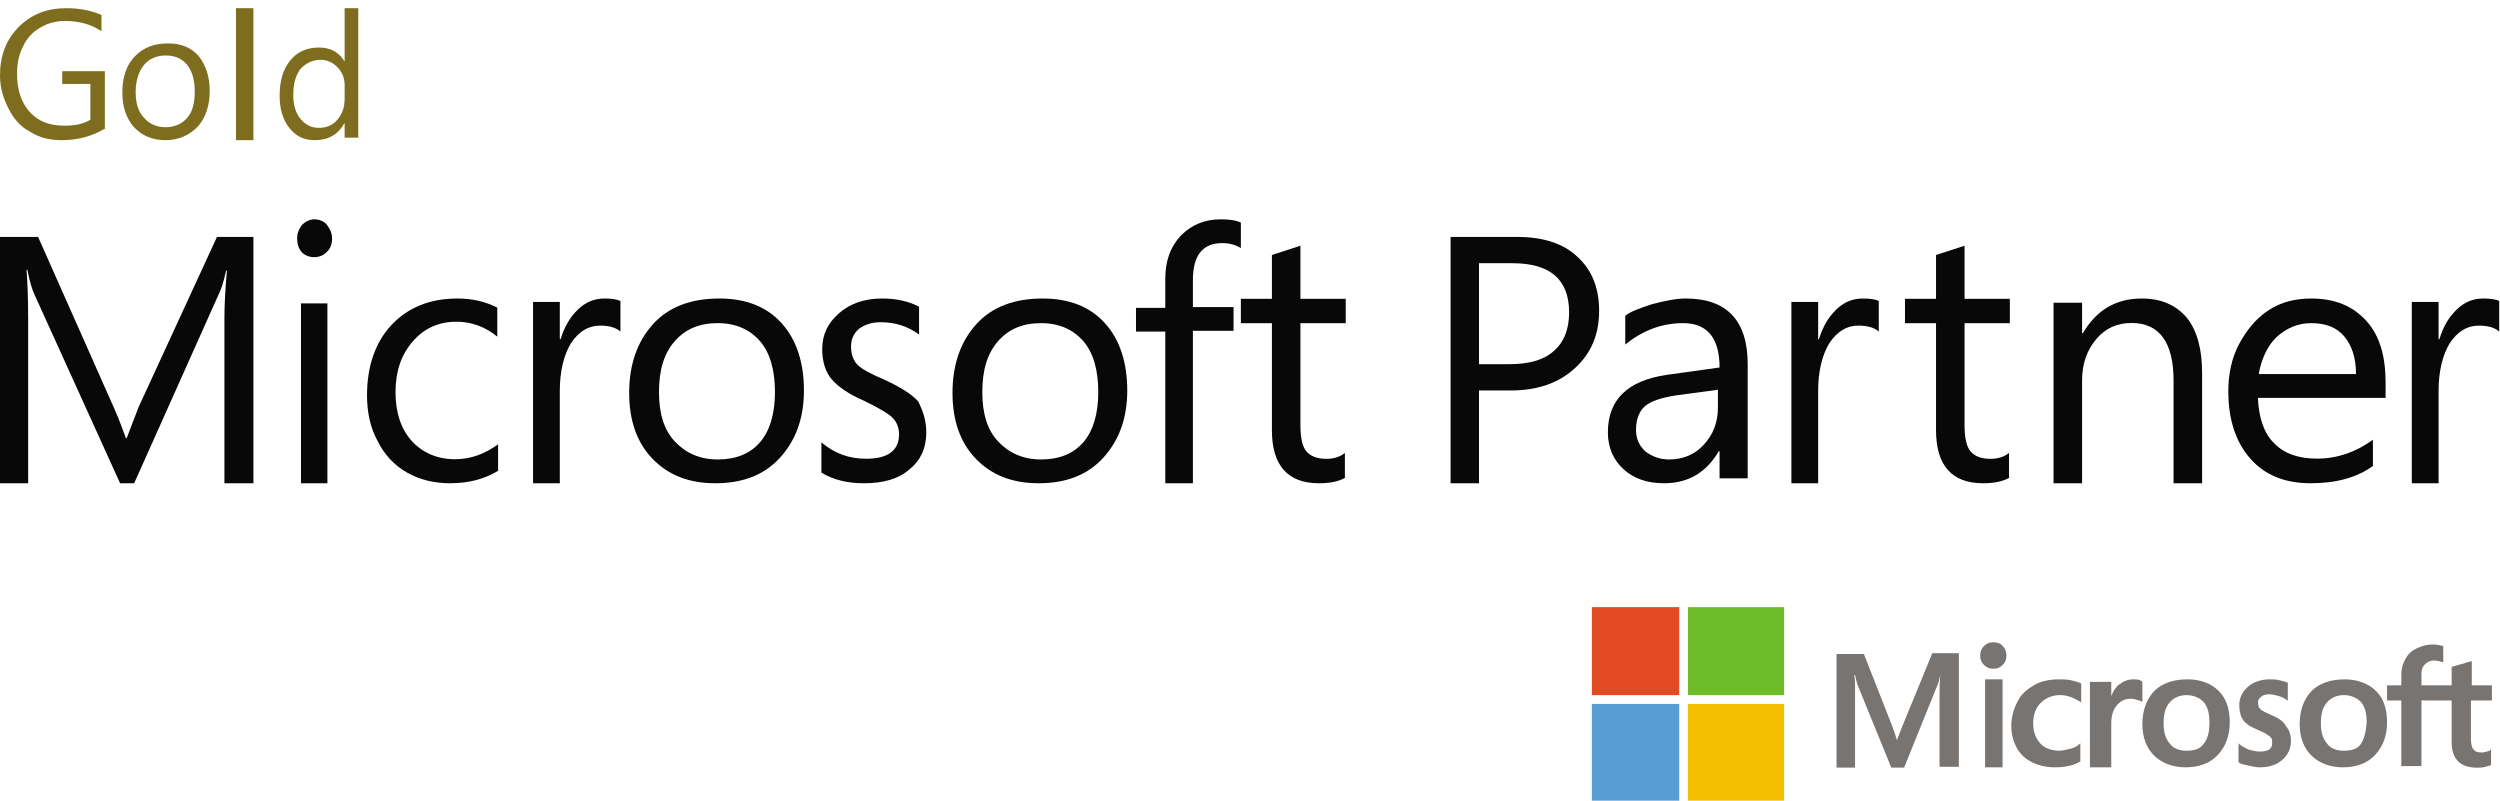
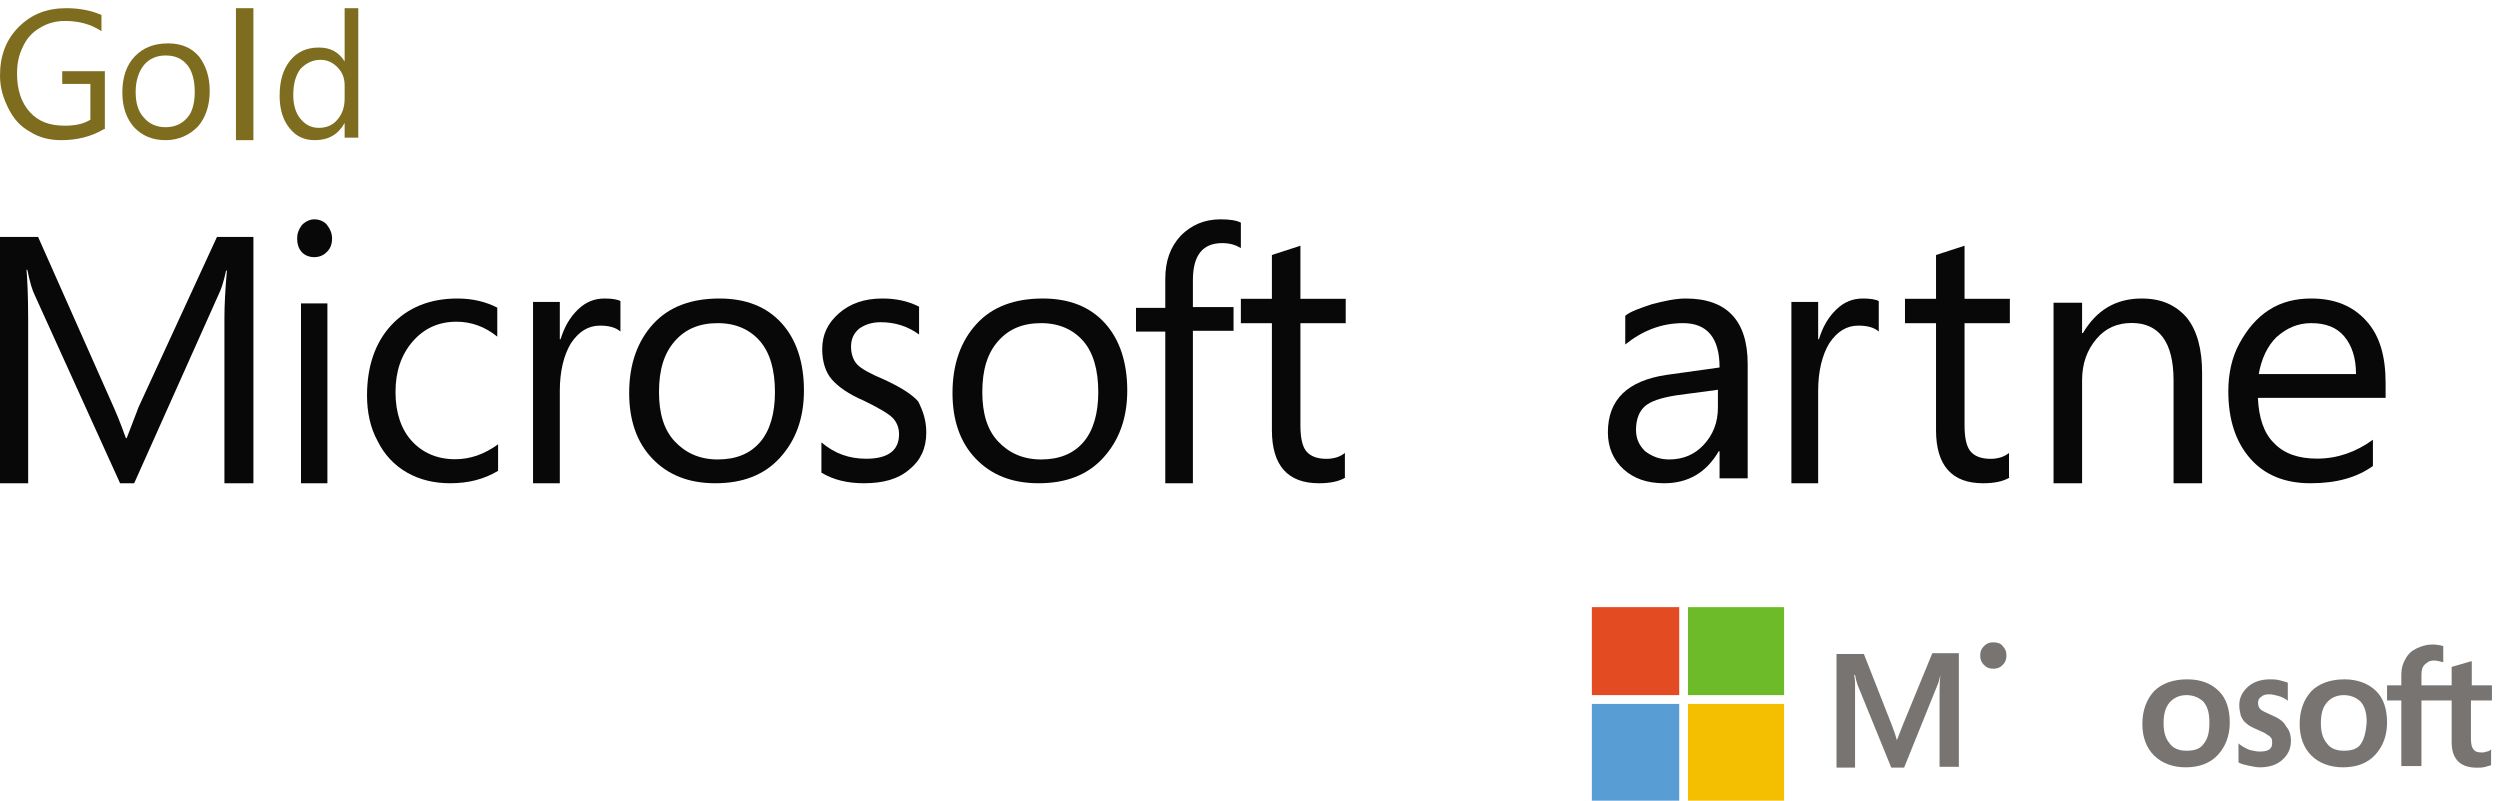
<svg xmlns="http://www.w3.org/2000/svg" width="156px" height="50px" viewBox="0 0 156 50" version="1.1">
  <title>logo</title>
  <desc>Created with Sketch.</desc>
  <g id="Page-1" stroke="none" stroke-width="1" fill="none" fill-rule="evenodd">
    <g id="logo" fill-rule="nonzero">
      <path d="M15.813,30.155 L14.004,30.155 L14.004,19.857 C14.004,19.037 14.056,18.064 14.159,16.885 L14.108,16.885 C13.953,17.602 13.798,18.064 13.643,18.371 L8.372,30.155 L7.493,30.155 L2.17,18.422 C2.015,18.115 1.86,17.602 1.705,16.834 L1.654,16.834 C1.705,17.449 1.757,18.422 1.757,19.857 L1.757,30.155 L0,30.155 L0,14.784 L2.377,14.784 L7.131,25.493 C7.493,26.313 7.7,26.928 7.855,27.337 L7.907,27.337 C8.268,26.364 8.527,25.749 8.63,25.442 L13.539,14.784 L15.813,14.784 L15.813,30.155" id="Path" fill="#080808" />
      <path d="M20.43,30.155 L18.782,30.155 L18.782,18.931 L20.43,18.931 L20.43,30.155 M20.721,14.893 C20.721,15.207 20.624,15.522 20.381,15.732 C20.188,15.942 19.897,16.047 19.606,16.047 C19.315,16.047 19.024,15.942 18.83,15.732 C18.636,15.522 18.54,15.207 18.54,14.893 C18.54,14.578 18.636,14.316 18.83,14.054 C19.024,13.844 19.315,13.686 19.606,13.686 C19.897,13.686 20.188,13.791 20.381,14.001 C20.624,14.316 20.721,14.578 20.721,14.893" id="Shape" fill="#080808" />
      <path d="M31.081,29.38 C30.217,29.897 29.252,30.155 28.084,30.155 C27.118,30.155 26.204,29.949 25.391,29.483 C24.578,29.018 23.969,28.346 23.562,27.519 C23.105,26.692 22.902,25.71 22.902,24.676 C22.902,22.866 23.41,21.367 24.426,20.281 C25.442,19.196 26.814,18.627 28.541,18.627 C29.506,18.627 30.319,18.834 31.03,19.196 L31.03,21.005 C30.268,20.385 29.405,20.075 28.49,20.075 C27.372,20.075 26.458,20.488 25.747,21.315 C25.035,22.142 24.68,23.176 24.68,24.469 C24.68,25.761 25.035,26.795 25.696,27.519 C26.356,28.243 27.271,28.656 28.388,28.656 C29.354,28.656 30.217,28.346 31.081,27.726 L31.081,29.38" id="Path" fill="#080808" />
      <path d="M38.715,20.69 C38.42,20.425 37.978,20.319 37.438,20.319 C36.701,20.319 36.111,20.69 35.62,21.43 C35.178,22.17 34.932,23.175 34.932,24.391 L34.932,30.155 L33.262,30.155 L33.262,18.839 L34.932,18.839 L34.932,21.165 L34.981,21.165 C35.227,20.372 35.571,19.791 36.062,19.315 C36.553,18.839 37.094,18.627 37.732,18.627 C38.175,18.627 38.518,18.68 38.715,18.786 L38.715,20.69" id="Path" fill="#080808" />
      <path d="M48.357,24.468 C48.357,23.085 48.047,22.009 47.426,21.291 C46.806,20.574 45.928,20.164 44.791,20.164 C43.653,20.164 42.775,20.523 42.103,21.291 C41.431,22.06 41.121,23.085 41.121,24.468 C41.121,25.8 41.431,26.825 42.103,27.542 C42.775,28.26 43.653,28.67 44.791,28.67 C45.928,28.67 46.806,28.311 47.426,27.594 C48.047,26.876 48.357,25.8 48.357,24.468 M50.166,24.366 C50.166,26.108 49.649,27.491 48.667,28.567 C47.685,29.643 46.341,30.155 44.635,30.155 C42.982,30.155 41.689,29.643 40.707,28.618 C39.725,27.594 39.26,26.21 39.26,24.519 C39.26,22.726 39.777,21.291 40.759,20.215 C41.741,19.139 43.137,18.627 44.894,18.627 C46.548,18.627 47.84,19.139 48.77,20.164 C49.701,21.189 50.166,22.624 50.166,24.366" id="Shape" fill="#080808" />
      <path d="M57.8,26.993 C57.8,27.962 57.45,28.727 56.751,29.288 C56.052,29.9 55.102,30.155 53.904,30.155 C52.905,30.155 52.006,29.951 51.256,29.492 L51.256,27.605 C52.106,28.319 53.005,28.625 54.054,28.625 C55.402,28.625 56.101,28.115 56.101,27.095 C56.101,26.687 55.952,26.33 55.702,26.075 C55.452,25.82 54.853,25.462 53.904,25.003 C52.955,24.595 52.305,24.136 51.906,23.677 C51.506,23.218 51.306,22.555 51.306,21.79 C51.306,20.872 51.656,20.157 52.355,19.545 C53.055,18.933 53.954,18.627 55.053,18.627 C55.902,18.627 56.651,18.78 57.35,19.137 L57.35,20.872 C56.651,20.361 55.852,20.106 54.953,20.106 C54.403,20.106 53.954,20.259 53.604,20.514 C53.254,20.821 53.105,21.178 53.105,21.637 C53.105,22.096 53.254,22.504 53.504,22.759 C53.754,23.014 54.303,23.32 55.152,23.677 C56.151,24.136 56.901,24.595 57.3,25.054 C57.6,25.667 57.8,26.228 57.8,26.993" id="Path" fill="#080808" />
      <path d="M68.532,24.468 C68.532,23.085 68.222,22.009 67.602,21.291 C66.982,20.574 66.103,20.164 64.966,20.164 C63.829,20.164 62.95,20.523 62.278,21.291 C61.606,22.06 61.296,23.085 61.296,24.468 C61.296,25.8 61.606,26.825 62.278,27.542 C62.95,28.26 63.829,28.67 64.966,28.67 C66.103,28.67 66.982,28.311 67.602,27.594 C68.222,26.876 68.532,25.8 68.532,24.468 M70.341,24.366 C70.341,26.108 69.824,27.491 68.842,28.567 C67.86,29.643 66.516,30.155 64.811,30.155 C63.157,30.155 61.865,29.643 60.883,28.618 C59.901,27.594 59.436,26.21 59.436,24.519 C59.436,22.726 59.952,21.291 60.934,20.215 C61.916,19.139 63.312,18.627 65.069,18.627 C66.723,18.627 68.015,19.139 68.946,20.164 C69.876,21.189 70.341,22.624 70.341,24.366" id="Shape" fill="#080808" />
      <path d="M77.43,15.477 C77.075,15.272 76.72,15.17 76.263,15.17 C75.046,15.17 74.437,15.937 74.437,17.471 L74.437,19.159 L76.973,19.159 L76.973,20.642 L74.437,20.642 L74.437,30.155 L72.713,30.155 L72.713,20.693 L70.886,20.693 L70.886,19.21 L72.713,19.21 L72.713,17.42 C72.713,16.295 73.017,15.425 73.676,14.709 C74.336,14.044 75.147,13.686 76.162,13.686 C76.669,13.686 77.126,13.738 77.43,13.891 L77.43,15.477" id="Path" fill="#080808" />
      <path d="M83.973,29.788 C83.554,30.05 82.979,30.155 82.298,30.155 C80.361,30.155 79.367,29.052 79.367,26.844 L79.367,20.169 L77.43,20.169 L77.43,18.645 L79.367,18.645 L79.367,15.911 L81.146,15.333 L81.146,18.645 L83.973,18.645 L83.973,20.169 L81.146,20.169 L81.146,26.529 C81.146,27.265 81.251,27.843 81.513,28.158 C81.775,28.473 82.193,28.631 82.769,28.631 C83.188,28.631 83.607,28.526 83.921,28.263 L83.921,29.788" id="Path" fill="#080808" />
-       <path d="M97.912,19.498 C97.912,17.449 96.747,16.424 94.366,16.424 L92.289,16.424 L92.289,22.726 L94.164,22.726 C95.379,22.726 96.342,22.47 96.95,21.906 C97.608,21.343 97.912,20.523 97.912,19.498 M99.786,19.396 C99.786,20.882 99.28,22.06 98.267,22.982 C97.254,23.905 95.937,24.366 94.265,24.366 L92.289,24.366 L92.289,30.155 L90.517,30.155 L90.517,14.784 L94.67,14.784 C96.291,14.784 97.558,15.194 98.419,16.014 C99.33,16.834 99.786,17.961 99.786,19.396" id="Shape" fill="#080808" />
      <path d="M107.249,24.314 L104.565,24.673 C103.636,24.827 103.016,25.032 102.655,25.339 C102.293,25.647 102.087,26.159 102.087,26.825 C102.087,27.389 102.293,27.799 102.655,28.157 C103.068,28.465 103.532,28.67 104.152,28.67 C105.029,28.67 105.752,28.362 106.32,27.747 C106.888,27.132 107.198,26.364 107.198,25.442 L107.198,24.314 M109.056,29.848 L107.301,29.848 L107.301,28.157 L107.249,28.157 C106.475,29.489 105.339,30.155 103.842,30.155 C102.758,30.155 101.932,29.848 101.312,29.284 C100.693,28.721 100.332,27.952 100.332,26.979 C100.332,24.929 101.571,23.751 103.997,23.392 L107.301,22.931 C107.301,21.086 106.527,20.164 105.029,20.164 C103.687,20.164 102.5,20.625 101.416,21.496 L101.416,19.703 C101.725,19.447 102.293,19.242 103.068,18.986 C103.842,18.781 104.565,18.627 105.184,18.627 C107.766,18.627 109.056,20.011 109.056,22.726 L109.056,29.848" id="Shape" fill="#080808" />
      <path d="M117.235,20.69 C116.941,20.425 116.498,20.319 115.958,20.319 C115.221,20.319 114.632,20.69 114.141,21.43 C113.698,22.17 113.453,23.175 113.453,24.391 L113.453,30.155 L111.783,30.155 L111.783,18.839 L113.453,18.839 L113.453,21.165 L113.502,21.165 C113.748,20.372 114.091,19.791 114.583,19.315 C115.074,18.839 115.614,18.627 116.253,18.627 C116.695,18.627 117.039,18.68 117.235,18.786 L117.235,20.69" id="Path" fill="#080808" />
      <path d="M125.415,29.788 C124.996,30.05 124.42,30.155 123.739,30.155 C121.803,30.155 120.808,29.052 120.808,26.844 L120.808,20.169 L118.871,20.169 L118.871,18.645 L120.808,18.645 L120.808,15.911 L122.588,15.333 L122.588,18.645 L125.415,18.645 L125.415,20.169 L122.588,20.169 L122.588,26.529 C122.588,27.265 122.693,27.843 122.954,28.158 C123.216,28.473 123.635,28.631 124.211,28.631 C124.629,28.631 125.048,28.526 125.362,28.263 L125.362,29.788" id="Path" fill="#080808" />
      <path d="M137.411,30.155 L135.63,30.155 L135.63,23.733 C135.63,21.364 134.74,20.154 133.012,20.154 C132.121,20.154 131.388,20.47 130.812,21.154 C130.236,21.838 129.922,22.68 129.922,23.733 L129.922,30.155 L128.141,30.155 L128.141,18.89 L129.922,18.89 L129.922,20.785 L129.974,20.785 C130.812,19.364 132.016,18.627 133.64,18.627 C134.897,18.627 135.787,19.048 136.468,19.838 C137.096,20.627 137.411,21.786 137.411,23.259 L137.411,30.155" id="Path" fill="#080808" />
      <path d="M147.015,23.341 C147.015,22.316 146.751,21.548 146.276,20.984 C145.801,20.42 145.115,20.164 144.218,20.164 C143.374,20.164 142.688,20.472 142.054,21.035 C141.474,21.599 141.105,22.419 140.946,23.341 L147.015,23.341 M148.862,24.827 L140.893,24.827 C140.946,26.056 141.263,27.03 141.896,27.645 C142.529,28.311 143.426,28.618 144.587,28.618 C145.854,28.618 147.015,28.208 148.07,27.44 L148.07,29.079 C147.067,29.797 145.801,30.155 144.165,30.155 C142.582,30.155 141.316,29.643 140.419,28.618 C139.521,27.594 139.047,26.21 139.047,24.417 C139.047,23.341 139.258,22.316 139.733,21.445 C140.207,20.574 140.788,19.857 141.579,19.344 C142.371,18.832 143.268,18.627 144.218,18.627 C145.695,18.627 146.804,19.088 147.648,20.011 C148.492,20.933 148.862,22.214 148.862,23.905 L148.862,24.827" id="Shape" fill="#080808" />
-       <path d="M155.95,20.69 C155.656,20.425 155.213,20.319 154.673,20.319 C153.936,20.319 153.347,20.69 152.855,21.43 C152.413,22.17 152.168,23.175 152.168,24.391 L152.168,30.155 L150.497,30.155 L150.497,18.839 L152.168,18.839 L152.168,21.165 L152.217,21.165 C152.462,20.372 152.806,19.791 153.298,19.315 C153.789,18.839 154.329,18.627 154.968,18.627 C155.41,18.627 155.754,18.68 155.95,18.786 L155.95,20.69" id="Path" fill="#080808" />
      <path d="M118.718,45.284 L118.366,46.189 L118.366,46.189 C118.316,45.988 118.216,45.686 118.065,45.284 L116.307,40.811 L114.599,40.811 L114.599,47.897 L115.755,47.897 L115.755,43.525 C115.755,43.274 115.755,42.922 115.755,42.57 C115.755,42.369 115.704,42.218 115.704,42.118 L115.755,42.118 C115.805,42.369 115.855,42.57 115.905,42.721 L118.015,47.897 L118.818,47.897 L120.928,42.671 C120.978,42.57 121.028,42.319 121.078,42.118 L121.078,42.118 C121.028,42.62 121.028,43.123 121.028,43.374 L121.028,47.847 L122.233,47.847 L122.233,40.761 L120.576,40.761 L118.718,45.284" id="Path" fill="#777471" />
-       <polyline id="Path" fill="#777471" points="123.869 47.881 124.96 47.881 124.96 43.696 124.96 42.391 123.869 42.391 123.869 45.761 123.869 47.881" />
      <path d="M124.383,40.081 C124.149,40.081 123.974,40.14 123.799,40.316 C123.624,40.493 123.565,40.669 123.565,40.904 C123.565,41.14 123.624,41.316 123.799,41.492 C123.974,41.669 124.149,41.728 124.383,41.728 C124.617,41.728 124.792,41.669 124.967,41.492 C125.143,41.316 125.201,41.14 125.201,40.904 C125.201,40.669 125.143,40.493 124.967,40.316 C124.851,40.14 124.617,40.081 124.383,40.081" id="Path" fill="#777471" />
-       <path d="M129.213,42.443 C128.94,42.391 128.722,42.391 128.504,42.391 C127.904,42.391 127.359,42.495 126.923,42.754 C126.487,43.013 126.105,43.324 125.887,43.79 C125.669,44.204 125.505,44.722 125.505,45.292 C125.505,45.809 125.614,46.224 125.832,46.638 C126.05,47.052 126.378,47.363 126.814,47.57 C127.25,47.777 127.686,47.881 128.232,47.881 C128.831,47.881 129.377,47.777 129.813,47.518 L129.813,47.518 L129.813,46.379 L129.758,46.431 C129.595,46.586 129.377,46.69 129.104,46.742 C128.886,46.793 128.668,46.845 128.504,46.845 C128.013,46.845 127.577,46.69 127.305,46.379 C127.032,46.068 126.868,45.654 126.868,45.136 C126.868,44.618 127.032,44.152 127.359,43.841 C127.686,43.531 128.068,43.375 128.559,43.375 C128.995,43.375 129.377,43.531 129.813,43.79 L129.867,43.841 L129.867,42.65 L129.867,42.65 C129.649,42.547 129.431,42.495 129.213,42.443" id="Path" fill="#777471" />
-       <path d="M133.13,42.391 C132.797,42.391 132.52,42.497 132.243,42.708 C132.021,42.866 131.854,43.13 131.743,43.447 L131.743,43.447 L131.743,42.55 L130.413,42.55 L130.413,47.881 L131.743,47.881 L131.743,45.136 C131.743,44.661 131.854,44.292 132.076,44.028 C132.298,43.764 132.575,43.605 132.908,43.605 C133.019,43.605 133.185,43.605 133.296,43.658 C133.463,43.711 133.518,43.711 133.629,43.764 L133.684,43.817 L133.684,42.55 L133.684,42.55 C133.518,42.391 133.352,42.391 133.13,42.391" id="Path" fill="#777471" />
      <path d="M137.496,46.431 C137.284,46.742 136.914,46.845 136.437,46.845 C135.961,46.845 135.59,46.69 135.378,46.379 C135.114,46.068 135.008,45.654 135.008,45.136 C135.008,44.566 135.114,44.152 135.378,43.841 C135.643,43.531 136.014,43.375 136.437,43.375 C136.861,43.375 137.231,43.531 137.496,43.79 C137.761,44.1 137.867,44.515 137.867,45.084 C137.867,45.706 137.761,46.12 137.496,46.431 M136.49,42.391 C135.59,42.391 134.902,42.65 134.425,43.116 C133.949,43.634 133.684,44.308 133.684,45.188 C133.684,46.017 133.949,46.69 134.425,47.156 C134.902,47.622 135.59,47.881 136.384,47.881 C137.231,47.881 137.92,47.622 138.396,47.104 C138.872,46.586 139.137,45.913 139.137,45.084 C139.137,44.256 138.925,43.582 138.449,43.116 C137.972,42.65 137.337,42.391 136.49,42.391" id="Shape" fill="#777471" />
      <path d="M141.733,44.618 C141.391,44.463 141.147,44.359 141.05,44.256 C140.952,44.152 140.903,44.049 140.903,43.841 C140.903,43.686 140.952,43.582 141.099,43.479 C141.196,43.375 141.391,43.324 141.587,43.324 C141.782,43.324 141.977,43.375 142.173,43.427 C142.368,43.479 142.563,43.582 142.71,43.686 L142.759,43.738 L142.759,42.598 L142.759,42.598 C142.612,42.547 142.466,42.495 142.222,42.443 C142.026,42.391 141.831,42.391 141.636,42.391 C141.099,42.391 140.61,42.547 140.268,42.857 C139.927,43.168 139.731,43.531 139.731,43.997 C139.731,44.256 139.78,44.463 139.829,44.67 C139.927,44.877 140.024,45.033 140.171,45.136 C140.317,45.292 140.561,45.395 140.903,45.55 C141.147,45.654 141.391,45.758 141.489,45.861 C141.636,45.913 141.684,46.017 141.733,46.068 C141.782,46.12 141.782,46.224 141.782,46.379 C141.782,46.742 141.538,46.897 141.001,46.897 C140.806,46.897 140.61,46.845 140.366,46.793 C140.122,46.69 139.927,46.586 139.731,46.431 L139.682,46.379 L139.682,47.57 L139.682,47.57 C139.829,47.674 140.073,47.726 140.317,47.777 C140.561,47.829 140.806,47.881 141.001,47.881 C141.587,47.881 142.075,47.726 142.417,47.415 C142.759,47.104 142.954,46.742 142.954,46.224 C142.954,45.861 142.856,45.55 142.661,45.343 C142.515,45.033 142.222,44.825 141.733,44.618" id="Path" fill="#777471" />
      <path d="M147.311,46.431 C147.099,46.742 146.729,46.845 146.252,46.845 C145.776,46.845 145.405,46.69 145.193,46.379 C144.929,46.068 144.823,45.654 144.823,45.136 C144.823,44.566 144.929,44.152 145.193,43.841 C145.458,43.531 145.829,43.375 146.252,43.375 C146.676,43.375 147.046,43.531 147.311,43.79 C147.576,44.1 147.682,44.515 147.682,45.084 C147.629,45.706 147.523,46.12 147.311,46.431 M146.305,42.391 C145.405,42.391 144.717,42.65 144.241,43.116 C143.764,43.634 143.499,44.308 143.499,45.188 C143.499,46.017 143.764,46.69 144.241,47.156 C144.717,47.622 145.405,47.881 146.199,47.881 C147.046,47.881 147.735,47.622 148.211,47.104 C148.687,46.586 148.952,45.913 148.952,45.084 C148.952,44.256 148.74,43.582 148.264,43.116 C147.788,42.65 147.099,42.391 146.305,42.391" id="Shape" fill="#777471" />
      <path d="M155.496,43.711 L155.496,42.763 L154.239,42.763 L154.239,41.265 L154.187,41.265 L152.983,41.615 L152.983,41.615 L152.983,42.763 L151.098,42.763 L151.098,42.114 C151.098,41.814 151.151,41.615 151.308,41.465 C151.465,41.315 151.622,41.216 151.884,41.216 C152.041,41.216 152.25,41.265 152.407,41.315 L152.459,41.315 L152.459,40.317 L152.459,40.317 C152.302,40.267 152.041,40.217 151.779,40.217 C151.412,40.217 151.098,40.317 150.784,40.467 C150.47,40.617 150.261,40.816 150.104,41.116 C149.947,41.365 149.842,41.715 149.842,42.064 L149.842,42.763 L148.952,42.763 L148.952,43.711 L149.842,43.711 L149.842,47.803 L151.098,47.803 L151.098,43.711 L152.983,43.711 L152.983,46.306 C152.983,47.354 153.506,47.903 154.553,47.903 C154.71,47.903 154.92,47.903 155.077,47.853 C155.286,47.803 155.391,47.753 155.443,47.753 L155.443,47.753 L155.443,46.755 L155.391,46.805 C155.339,46.855 155.234,46.905 155.129,46.905 C155.024,46.955 154.92,46.955 154.867,46.955 C154.606,46.955 154.449,46.905 154.344,46.755 C154.239,46.655 154.187,46.406 154.187,46.106 L154.187,43.711 L155.496,43.711" id="Path" fill="#777471" />
      <polyline id="Path" fill="#E34C22" points="104.784 43.375 99.332 43.375 99.332 37.885 104.784 37.885 104.784 43.375" />
      <polyline id="Path" fill="#6DBB29" points="111.328 43.375 105.33 43.375 105.33 37.885 111.328 37.885 111.328 43.375" />
      <polyline id="Path" fill="#599DD5" points="104.784 49.962 99.332 49.962 99.332 43.924 104.784 43.924 104.784 49.962" />
      <polyline id="Path" fill="#F3BF00" points="111.328 49.962 105.33 49.962 105.33 43.924 111.328 43.924 111.328 49.962" />
      <path d="M6.49,8.055 C5.692,8.533 4.788,8.746 3.83,8.746 C3.085,8.746 2.447,8.586 1.862,8.214 C1.277,7.896 0.851,7.418 0.532,6.78 C0.213,6.143 0,5.505 0,4.708 C0,3.486 0.372,2.477 1.17,1.68 C1.968,0.883 2.926,0.511 4.149,0.511 C5.001,0.511 5.745,0.671 6.331,0.936 L6.331,1.946 C5.692,1.521 4.947,1.308 4.043,1.308 C3.458,1.308 2.926,1.467 2.5,1.733 C2.022,1.999 1.649,2.424 1.436,2.902 C1.17,3.433 1.064,3.964 1.064,4.602 C1.064,5.611 1.33,6.408 1.862,6.993 C2.394,7.577 3.085,7.843 4.043,7.843 C4.681,7.843 5.213,7.736 5.639,7.471 L5.639,5.239 L3.883,5.239 L3.883,4.442 L6.543,4.442 L6.543,8.055" id="Path" fill="#7F6D1F" />
      <path d="M12.152,5.726 C12.152,5.025 11.996,4.432 11.685,4.055 C11.373,3.678 10.958,3.462 10.334,3.462 C9.763,3.462 9.296,3.678 8.984,4.055 C8.673,4.432 8.465,5.025 8.465,5.726 C8.465,6.427 8.621,6.966 8.984,7.344 C9.296,7.721 9.763,7.937 10.334,7.937 C10.906,7.937 11.373,7.721 11.685,7.344 C11.996,7.02 12.152,6.427 12.152,5.726 M13.087,5.672 C13.087,6.589 12.827,7.344 12.36,7.883 C11.84,8.422 11.165,8.746 10.334,8.746 C9.503,8.746 8.88,8.476 8.361,7.937 C7.894,7.398 7.634,6.697 7.634,5.78 C7.634,4.81 7.894,4.055 8.413,3.516 C8.932,2.977 9.607,2.707 10.49,2.707 C11.321,2.707 11.944,2.977 12.412,3.516 C12.827,4.055 13.087,4.756 13.087,5.672" id="Shape" fill="#7F6D1F" />
      <polyline id="Path" fill="#7F6D1F" points="15.813 8.746 14.723 8.746 14.723 0.511 15.813 0.511 15.813 8.746" />
      <path d="M21.505,6.137 L21.505,5.319 C21.505,4.859 21.355,4.501 21.055,4.194 C20.754,3.887 20.404,3.733 20.003,3.733 C19.502,3.733 19.102,3.938 18.751,4.296 C18.451,4.705 18.3,5.217 18.3,5.933 C18.3,6.546 18.451,7.058 18.751,7.416 C19.051,7.774 19.402,7.978 19.903,7.978 C20.353,7.978 20.754,7.825 21.055,7.467 C21.355,7.109 21.505,6.7 21.505,6.137 M22.357,8.592 L21.505,8.592 L21.505,7.672 L21.505,7.672 C21.105,8.388 20.504,8.746 19.652,8.746 C18.951,8.746 18.451,8.49 18.05,7.978 C17.649,7.467 17.449,6.802 17.449,5.984 C17.449,5.063 17.649,4.347 18.1,3.785 C18.551,3.222 19.152,2.966 19.903,2.966 C20.654,2.966 21.155,3.273 21.505,3.836 L21.505,3.836 L21.505,0.511 L22.357,0.511 L22.357,8.592" id="Shape" fill="#7F6D1F" />
    </g>
  </g>
</svg>